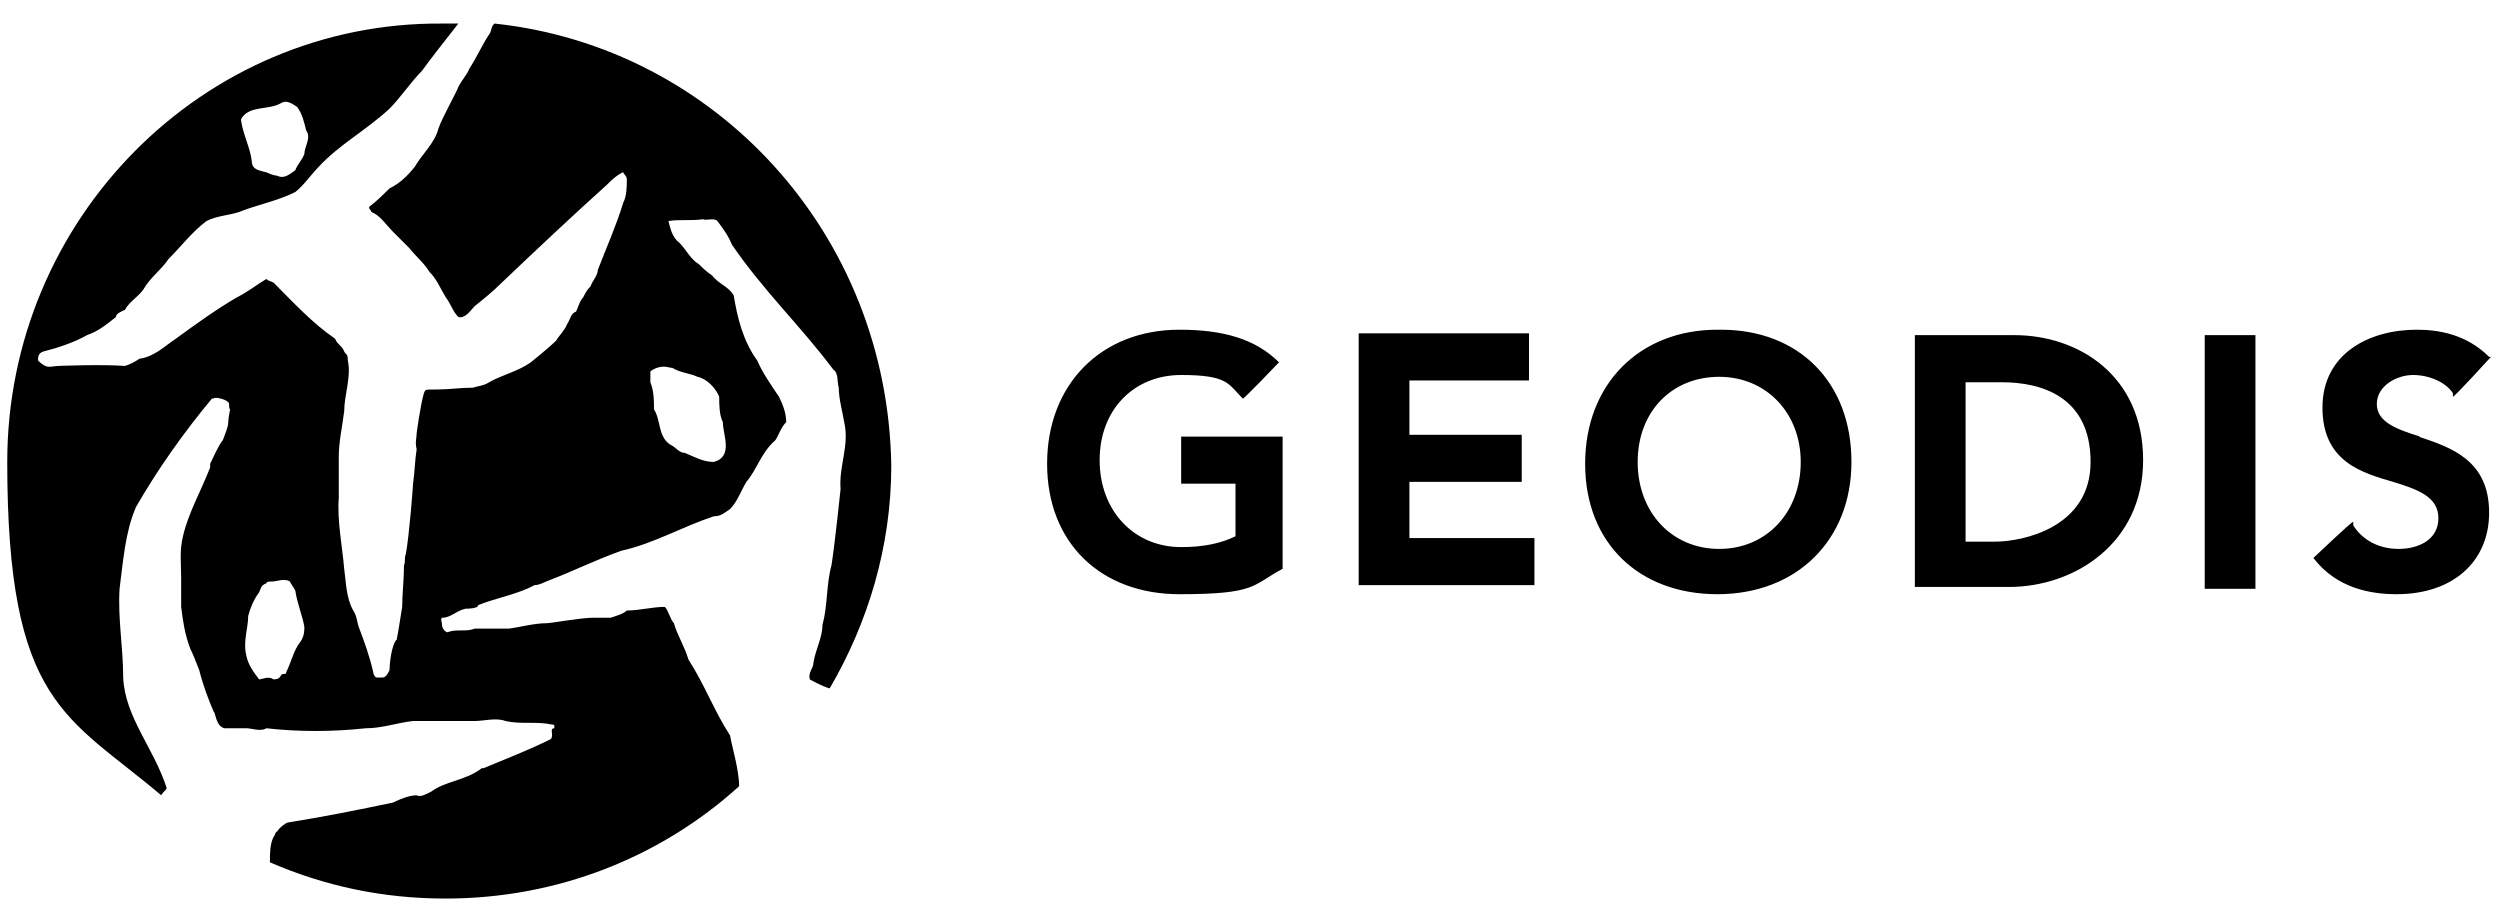
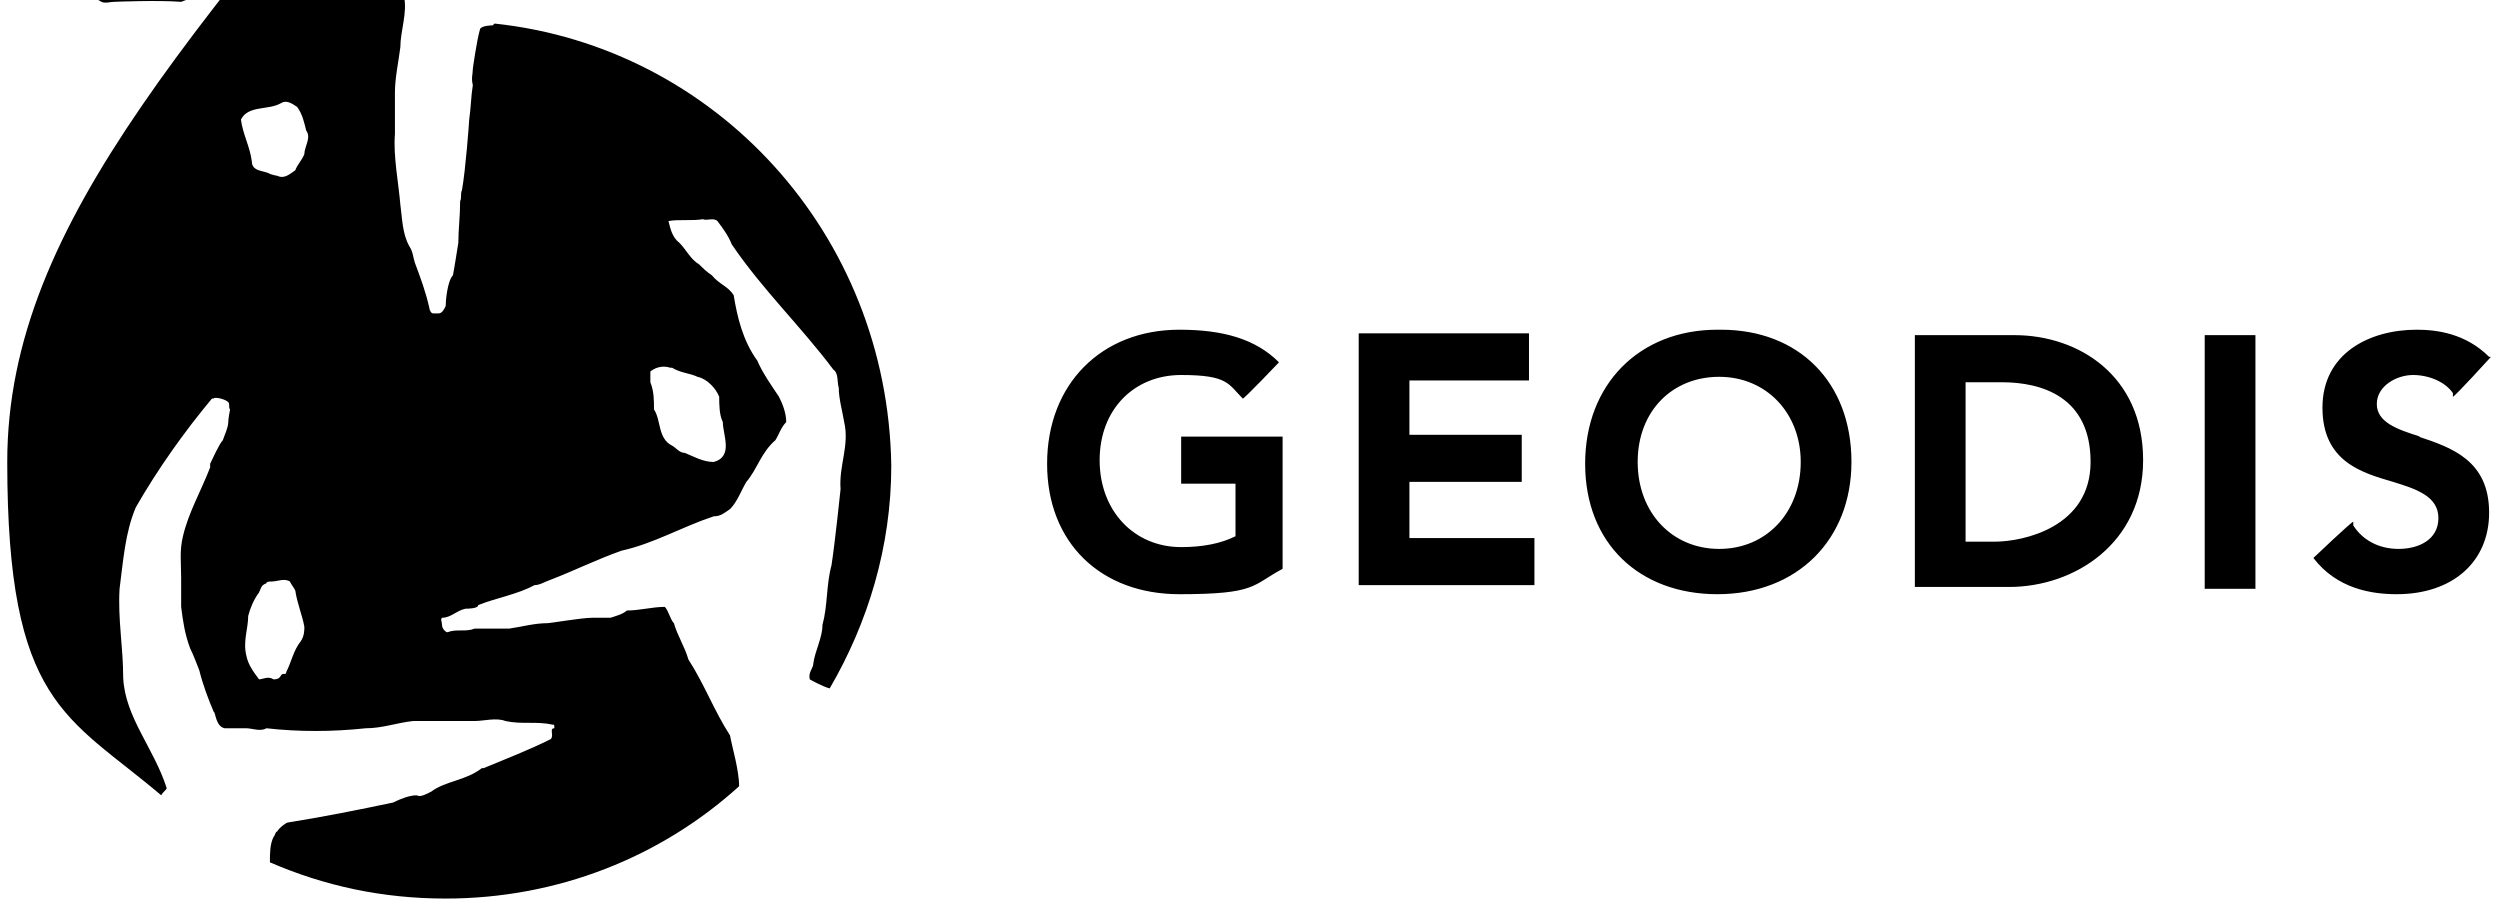
<svg xmlns="http://www.w3.org/2000/svg" id="Calque_1" data-name="Calque 1" version="1.1" viewBox="0 0 138 51">
  <defs>
    <style> .cls-1 { fill: #000; stroke-width: 0px; } </style>
  </defs>
-   <path class="cls-1" d="M27.2,1.4c-.1.2-.1.4-.2.5-.4.6-.7,1.3-1.1,1.9-.1.3-.4.6-.6,1-.1.3-.9,1.7-1.1,2.3-.2.8-.9,1.4-1.3,2.1-.4.5-.8.9-1.4,1.2-.3.3-.7.7-1.1,1-.1.1.1.2.1.3.5.2.8.7,1.2,1.1.3.3.6.6.9.9.3.4.8.8,1.1,1.3.4.4.6.9.9,1.4.3.4.4.8.7,1.1.4.1.7-.4.9-.6.5-.4,1-.8,1.5-1.3,2-1.9,3.8-3.6,5.8-5.4.3-.3.5-.5.9-.7,0,.1.2.2.2.4,0,.4,0,.9-.2,1.3-.4,1.3-.9,2.4-1.4,3.7,0,.3-.3.6-.4.9-.2.2-.3.4-.4.6-.2.2-.3.6-.4.8-.3.1-.3.4-.5.7-.1.3-.5.7-.6.9-.4.4-1.4,1.2-1.4,1.2-.7.5-1.6.7-2.3,1.1-.3.2-.6.2-.9.3-.7,0-1.3.1-2,.1s-.6,0-.7.2c-.2.7-.4,2.2-.4,2.2,0,.3-.1.5,0,.9-.1.6-.1,1.2-.2,1.9,0,.1-.2,2.8-.4,3.9-.1.2,0,.4-.1.6,0,.8-.1,1.6-.1,2.3-.1.6-.2,1.3-.3,1.8-.3.3-.4,1.4-.4,1.7-.1.2-.2.4-.4.4s-.1,0-.3,0c-.1,0-.2-.2-.2-.3-.2-.9-.5-1.7-.8-2.5-.1-.3-.1-.6-.3-.9-.4-.7-.4-1.6-.5-2.3-.1-1.2-.4-2.7-.3-3.9v-2.3c0-.8.2-1.7.3-2.5,0-.9.4-1.9.2-2.8,0-.4-.1-.3-.2-.5-.1-.3-.4-.4-.5-.7-1.3-.9-2.3-2-3.4-3.1-.2-.1-.3-.1-.4-.2-.5.3-1,.7-1.6,1-1.2.7-2.3,1.5-3.4,2.3-.6.4-1.2,1-2,1.1-.3.2-.5.3-.8.4-1.3-.1-3.7,0-3.7,0-.2,0-.5.1-.7,0s-.3-.2-.4-.3c0-.2,0-.4.3-.5.8-.2,1.7-.5,2.4-.9.6-.2,1.1-.6,1.6-1,0-.2.3-.3.5-.4.2-.4.7-.7,1-1.1.4-.7,1-1.1,1.4-1.7.7-.7,1.3-1.5,2.1-2.1.6-.3,1.2-.3,1.8-.5,1-.4,2.1-.6,3.1-1.1.5-.4.9-1,1.3-1.4,1.1-1.2,2.6-2,3.9-3.2.6-.6,1.2-1.5,1.8-2.1.5-.7,1.3-1.7,2-2.6h-.9C11.2,1.2.4,12.1.4,25.5s3.3,14,8.5,18.4c.1-.2.3-.3.3-.4-.7-2.2-2.3-3.9-2.4-6.1,0-1.7-.3-3.2-.2-4.9.2-1.5.3-3.1.9-4.5,1.2-2.1,2.7-4.2,4.2-6h.1c0-.1.6,0,.8.2.1.1,0,.3.1.4,0,0-.1.5-.1.7,0,.3-.2.7-.3,1-.2.2-.6,1.1-.7,1.3v.2c-.5,1.3-1.2,2.5-1.5,3.8-.2.8-.1,1.5-.1,2.3v1.6c.1.8.2,1.5.5,2.3.2.4.3.7.5,1.2.2.8.5,1.6.8,2.3.1,0,.1.8.6.9.4,0,.8,0,1.2,0,.3,0,.8.2,1.1,0,1.8.2,3.6.2,5.5,0,.9,0,1.7-.3,2.6-.4.7,0,1.4,0,2.1,0,.4,0,.9,0,1.3,0,.5,0,1.2-.2,1.7,0,.9.2,1.7,0,2.6.2.1,0,.1,0,.1.2-.3,0,0,.4-.2.6-1.2.6-2.5,1.1-3.7,1.6h-.1c-.9.7-2,.7-2.8,1.3-.4.2-.6.3-.8.2-.4,0-.9.2-1.3.4-1.9.4-3.9.8-5.8,1.1-.1,0-.5.3-.6.5-.1,0-.1.2-.2.3-.2.4-.2.9-.2,1.4,3,1.3,6.2,2,9.7,2,6.2,0,11.9-2.3,16.2-6.2,0-.9-.4-2.2-.5-2.8-.9-1.4-1.4-2.8-2.3-4.2-.2-.7-.6-1.3-.8-2-.2-.2-.3-.7-.5-.9-.7,0-1.4.2-2.1.2-.2.2-.6.3-.9.4-.3,0-.7,0-1,0-.6,0-2.3.3-2.5.3-.7,0-1.4.2-2.1.3-.3,0-.4,0-.8,0s-.7,0-1.1,0c-.5.2-1,0-1.5.2-.1,0-.3-.2-.3-.4s-.1-.3,0-.4c.5,0,.8-.4,1.3-.5.1,0,.7,0,.7-.2,1-.4,2.2-.6,3.1-1.1.3,0,.6-.2.9-.3,1.3-.5,2.5-1.1,3.9-1.6,1.8-.4,3.3-1.3,5.1-1.9.4,0,.6-.2.9-.4.4-.4.6-1,.9-1.5.6-.7.8-1.6,1.6-2.3.2-.3.3-.7.6-1,0-.5-.2-1-.4-1.4-.4-.6-.9-1.3-1.2-2-.8-1.1-1.1-2.4-1.3-3.6-.3-.5-.8-.6-1.2-1.1h0c-.3-.2-.5-.4-.7-.6-.5-.3-.7-.8-1.1-1.2-.4-.3-.5-.8-.6-1.2.6-.1,1.3,0,1.9-.1.2.1.6-.1.8.1.3.4.6.8.8,1.3,1.7,2.5,3.8,4.5,5.6,6.9.3.2.2.7.3,1,0,.6.2,1.3.3,1.9.3,1.3-.3,2.4-.2,3.7,0,0-.3,2.9-.5,4.2-.3,1.1-.2,2.2-.5,3.3,0,.7-.4,1.4-.5,2.1,0,.3-.3.5-.2.9,0,0,.7.4,1.1.5,2.1-3.6,3.4-7.8,3.4-12.3-.2-12.8-9.7-23.1-21.9-24.4ZM15.5,5.7c.3-.2.6,0,.9.2.3.4.4.9.5,1.3.3.4-.1.9-.1,1.3-.1.3-.4.6-.5.9-.3.2-.6.5-1,.3-.1,0-.4-.1-.4-.1-.3-.2-1-.1-1-.7-.1-.8-.5-1.5-.6-2.3.4-.8,1.5-.5,2.2-.9ZM16.6,35.4c-.4.5-.5,1.1-.8,1.7,0,.2-.2,0-.3.2-.1.2-.3.2-.4.2-.3-.2-.6,0-.8,0-.3-.4-.6-.8-.7-1.3-.2-.8.1-1.5.1-2.2.1-.4.3-.9.6-1.3.1-.2.1-.4.4-.5,0-.1.2-.1.3-.1.3,0,.7-.2,1,0,.1.2.2.3.3.5.1.7.4,1.4.5,2,0,.2,0,.5-.2.8ZM37.1,20.3c.5.3,1,.3,1.4.5.5.1,1,.6,1.2,1.1,0,.4,0,1,.2,1.4,0,.7.6,1.9-.5,2.2-.6,0-1.1-.3-1.6-.5-.3,0-.5-.3-.7-.4-.8-.4-.6-1.4-1-2,0-.5,0-1-.2-1.5,0-.2,0-.4,0-.6.4-.3.8-.3,1.1-.2ZM77.8,26.6h6.2v-2.6h-6.2v-3h6.6v-2.6h-9.4v13.9h9.7v-2.6h-6.9s0-3.1,0-3.1ZM65.4,26.7h2.8v2.9c-.8.4-1.8.6-3,.6-2.6,0-4.5-2-4.5-4.8s1.9-4.7,4.5-4.7,2.6.5,3.4,1.3h0c0,.1,2-2,2-2h0c-1.3-1.3-3.1-1.8-5.5-1.8-4.3,0-7.3,3-7.3,7.4s3,7.2,7.3,7.2,4-.5,5.7-1.4h0v-7.3h-5.6v2.6h0ZM111.2,18.5h-5.5v13.9h5.2c3.6,0,7.4-2.4,7.4-7,0-4.7-3.6-6.9-7.1-6.9ZM110.1,29.9h-1.6v-8.8h2c2.2,0,4.9.8,4.9,4.4s-3.7,4.4-5.3,4.4ZM121.7,32.5h2.8v-14h-2.8v14ZM133.6,24.1c-1.3-.4-2.4-.8-2.4-1.8s1.1-1.6,2-1.6,1.8.4,2.2,1v.2c.1,0,2.1-2.2,2.1-2.2h-.1c-1.3-1.3-2.9-1.5-4-1.5-2.6,0-5.2,1.3-5.2,4.3s2.2,3.6,3.9,4.1c1.3.4,2.5.8,2.5,2s-1.1,1.7-2.2,1.7-2-.5-2.5-1.3v-.2c-.1,0-2.2,2-2.2,2h0c1.3,1.7,3.2,2,4.6,2,3.1,0,5.1-1.8,5.1-4.5,0-2.9-2.1-3.6-3.9-4.2ZM95,18.2h-.2c-4.3,0-7.3,3-7.3,7.4s3,7.2,7.3,7.2c4.4,0,7.4-3,7.4-7.3,0-4.4-2.9-7.3-7.2-7.3ZM94.9,30.3c-2.6,0-4.5-2-4.5-4.8s1.9-4.7,4.5-4.7,4.5,2,4.5,4.7c0,2.8-1.9,4.8-4.5,4.8Z" />
+   <path class="cls-1" d="M27.2,1.4s-.6,0-.7.2c-.2.7-.4,2.2-.4,2.2,0,.3-.1.5,0,.9-.1.6-.1,1.2-.2,1.9,0,.1-.2,2.8-.4,3.9-.1.2,0,.4-.1.6,0,.8-.1,1.6-.1,2.3-.1.6-.2,1.3-.3,1.8-.3.3-.4,1.4-.4,1.7-.1.2-.2.4-.4.4s-.1,0-.3,0c-.1,0-.2-.2-.2-.3-.2-.9-.5-1.7-.8-2.5-.1-.3-.1-.6-.3-.9-.4-.7-.4-1.6-.5-2.3-.1-1.2-.4-2.7-.3-3.9v-2.3c0-.8.2-1.7.3-2.5,0-.9.4-1.9.2-2.8,0-.4-.1-.3-.2-.5-.1-.3-.4-.4-.5-.7-1.3-.9-2.3-2-3.4-3.1-.2-.1-.3-.1-.4-.2-.5.3-1,.7-1.6,1-1.2.7-2.3,1.5-3.4,2.3-.6.4-1.2,1-2,1.1-.3.2-.5.3-.8.4-1.3-.1-3.7,0-3.7,0-.2,0-.5.1-.7,0s-.3-.2-.4-.3c0-.2,0-.4.3-.5.8-.2,1.7-.5,2.4-.9.6-.2,1.1-.6,1.6-1,0-.2.3-.3.5-.4.2-.4.7-.7,1-1.1.4-.7,1-1.1,1.4-1.7.7-.7,1.3-1.5,2.1-2.1.6-.3,1.2-.3,1.8-.5,1-.4,2.1-.6,3.1-1.1.5-.4.9-1,1.3-1.4,1.1-1.2,2.6-2,3.9-3.2.6-.6,1.2-1.5,1.8-2.1.5-.7,1.3-1.7,2-2.6h-.9C11.2,1.2.4,12.1.4,25.5s3.3,14,8.5,18.4c.1-.2.3-.3.3-.4-.7-2.2-2.3-3.9-2.4-6.1,0-1.7-.3-3.2-.2-4.9.2-1.5.3-3.1.9-4.5,1.2-2.1,2.7-4.2,4.2-6h.1c0-.1.6,0,.8.2.1.1,0,.3.1.4,0,0-.1.5-.1.7,0,.3-.2.7-.3,1-.2.2-.6,1.1-.7,1.3v.2c-.5,1.3-1.2,2.5-1.5,3.8-.2.8-.1,1.5-.1,2.3v1.6c.1.8.2,1.5.5,2.3.2.4.3.7.5,1.2.2.8.5,1.6.8,2.3.1,0,.1.8.6.9.4,0,.8,0,1.2,0,.3,0,.8.2,1.1,0,1.8.2,3.6.2,5.5,0,.9,0,1.7-.3,2.6-.4.7,0,1.4,0,2.1,0,.4,0,.9,0,1.3,0,.5,0,1.2-.2,1.7,0,.9.2,1.7,0,2.6.2.1,0,.1,0,.1.2-.3,0,0,.4-.2.6-1.2.6-2.5,1.1-3.7,1.6h-.1c-.9.7-2,.7-2.8,1.3-.4.2-.6.3-.8.2-.4,0-.9.2-1.3.4-1.9.4-3.9.8-5.8,1.1-.1,0-.5.3-.6.5-.1,0-.1.2-.2.3-.2.4-.2.9-.2,1.4,3,1.3,6.2,2,9.7,2,6.2,0,11.9-2.3,16.2-6.2,0-.9-.4-2.2-.5-2.8-.9-1.4-1.4-2.8-2.3-4.2-.2-.7-.6-1.3-.8-2-.2-.2-.3-.7-.5-.9-.7,0-1.4.2-2.1.2-.2.2-.6.3-.9.4-.3,0-.7,0-1,0-.6,0-2.3.3-2.5.3-.7,0-1.4.2-2.1.3-.3,0-.4,0-.8,0s-.7,0-1.1,0c-.5.2-1,0-1.5.2-.1,0-.3-.2-.3-.4s-.1-.3,0-.4c.5,0,.8-.4,1.3-.5.1,0,.7,0,.7-.2,1-.4,2.2-.6,3.1-1.1.3,0,.6-.2.9-.3,1.3-.5,2.5-1.1,3.9-1.6,1.8-.4,3.3-1.3,5.1-1.9.4,0,.6-.2.9-.4.4-.4.6-1,.9-1.5.6-.7.8-1.6,1.6-2.3.2-.3.3-.7.6-1,0-.5-.2-1-.4-1.4-.4-.6-.9-1.3-1.2-2-.8-1.1-1.1-2.4-1.3-3.6-.3-.5-.8-.6-1.2-1.1h0c-.3-.2-.5-.4-.7-.6-.5-.3-.7-.8-1.1-1.2-.4-.3-.5-.8-.6-1.2.6-.1,1.3,0,1.9-.1.2.1.6-.1.8.1.3.4.6.8.8,1.3,1.7,2.5,3.8,4.5,5.6,6.9.3.2.2.7.3,1,0,.6.2,1.3.3,1.9.3,1.3-.3,2.4-.2,3.7,0,0-.3,2.9-.5,4.2-.3,1.1-.2,2.2-.5,3.3,0,.7-.4,1.4-.5,2.1,0,.3-.3.5-.2.9,0,0,.7.4,1.1.5,2.1-3.6,3.4-7.8,3.4-12.3-.2-12.8-9.7-23.1-21.9-24.4ZM15.5,5.7c.3-.2.6,0,.9.2.3.4.4.9.5,1.3.3.4-.1.9-.1,1.3-.1.3-.4.6-.5.9-.3.2-.6.5-1,.3-.1,0-.4-.1-.4-.1-.3-.2-1-.1-1-.7-.1-.8-.5-1.5-.6-2.3.4-.8,1.5-.5,2.2-.9ZM16.6,35.4c-.4.5-.5,1.1-.8,1.7,0,.2-.2,0-.3.2-.1.2-.3.2-.4.2-.3-.2-.6,0-.8,0-.3-.4-.6-.8-.7-1.3-.2-.8.1-1.5.1-2.2.1-.4.3-.9.6-1.3.1-.2.1-.4.4-.5,0-.1.2-.1.3-.1.3,0,.7-.2,1,0,.1.2.2.3.3.5.1.7.4,1.4.5,2,0,.2,0,.5-.2.8ZM37.1,20.3c.5.3,1,.3,1.4.5.5.1,1,.6,1.2,1.1,0,.4,0,1,.2,1.4,0,.7.6,1.9-.5,2.2-.6,0-1.1-.3-1.6-.5-.3,0-.5-.3-.7-.4-.8-.4-.6-1.4-1-2,0-.5,0-1-.2-1.5,0-.2,0-.4,0-.6.4-.3.8-.3,1.1-.2ZM77.8,26.6h6.2v-2.6h-6.2v-3h6.6v-2.6h-9.4v13.9h9.7v-2.6h-6.9s0-3.1,0-3.1ZM65.4,26.7h2.8v2.9c-.8.4-1.8.6-3,.6-2.6,0-4.5-2-4.5-4.8s1.9-4.7,4.5-4.7,2.6.5,3.4,1.3h0c0,.1,2-2,2-2h0c-1.3-1.3-3.1-1.8-5.5-1.8-4.3,0-7.3,3-7.3,7.4s3,7.2,7.3,7.2,4-.5,5.7-1.4h0v-7.3h-5.6v2.6h0ZM111.2,18.5h-5.5v13.9h5.2c3.6,0,7.4-2.4,7.4-7,0-4.7-3.6-6.9-7.1-6.9ZM110.1,29.9h-1.6v-8.8h2c2.2,0,4.9.8,4.9,4.4s-3.7,4.4-5.3,4.4ZM121.7,32.5h2.8v-14h-2.8v14ZM133.6,24.1c-1.3-.4-2.4-.8-2.4-1.8s1.1-1.6,2-1.6,1.8.4,2.2,1v.2c.1,0,2.1-2.2,2.1-2.2h-.1c-1.3-1.3-2.9-1.5-4-1.5-2.6,0-5.2,1.3-5.2,4.3s2.2,3.6,3.9,4.1c1.3.4,2.5.8,2.5,2s-1.1,1.7-2.2,1.7-2-.5-2.5-1.3v-.2c-.1,0-2.2,2-2.2,2h0c1.3,1.7,3.2,2,4.6,2,3.1,0,5.1-1.8,5.1-4.5,0-2.9-2.1-3.6-3.9-4.2ZM95,18.2h-.2c-4.3,0-7.3,3-7.3,7.4s3,7.2,7.3,7.2c4.4,0,7.4-3,7.4-7.3,0-4.4-2.9-7.3-7.2-7.3ZM94.9,30.3c-2.6,0-4.5-2-4.5-4.8s1.9-4.7,4.5-4.7,4.5,2,4.5,4.7c0,2.8-1.9,4.8-4.5,4.8Z" />
</svg>